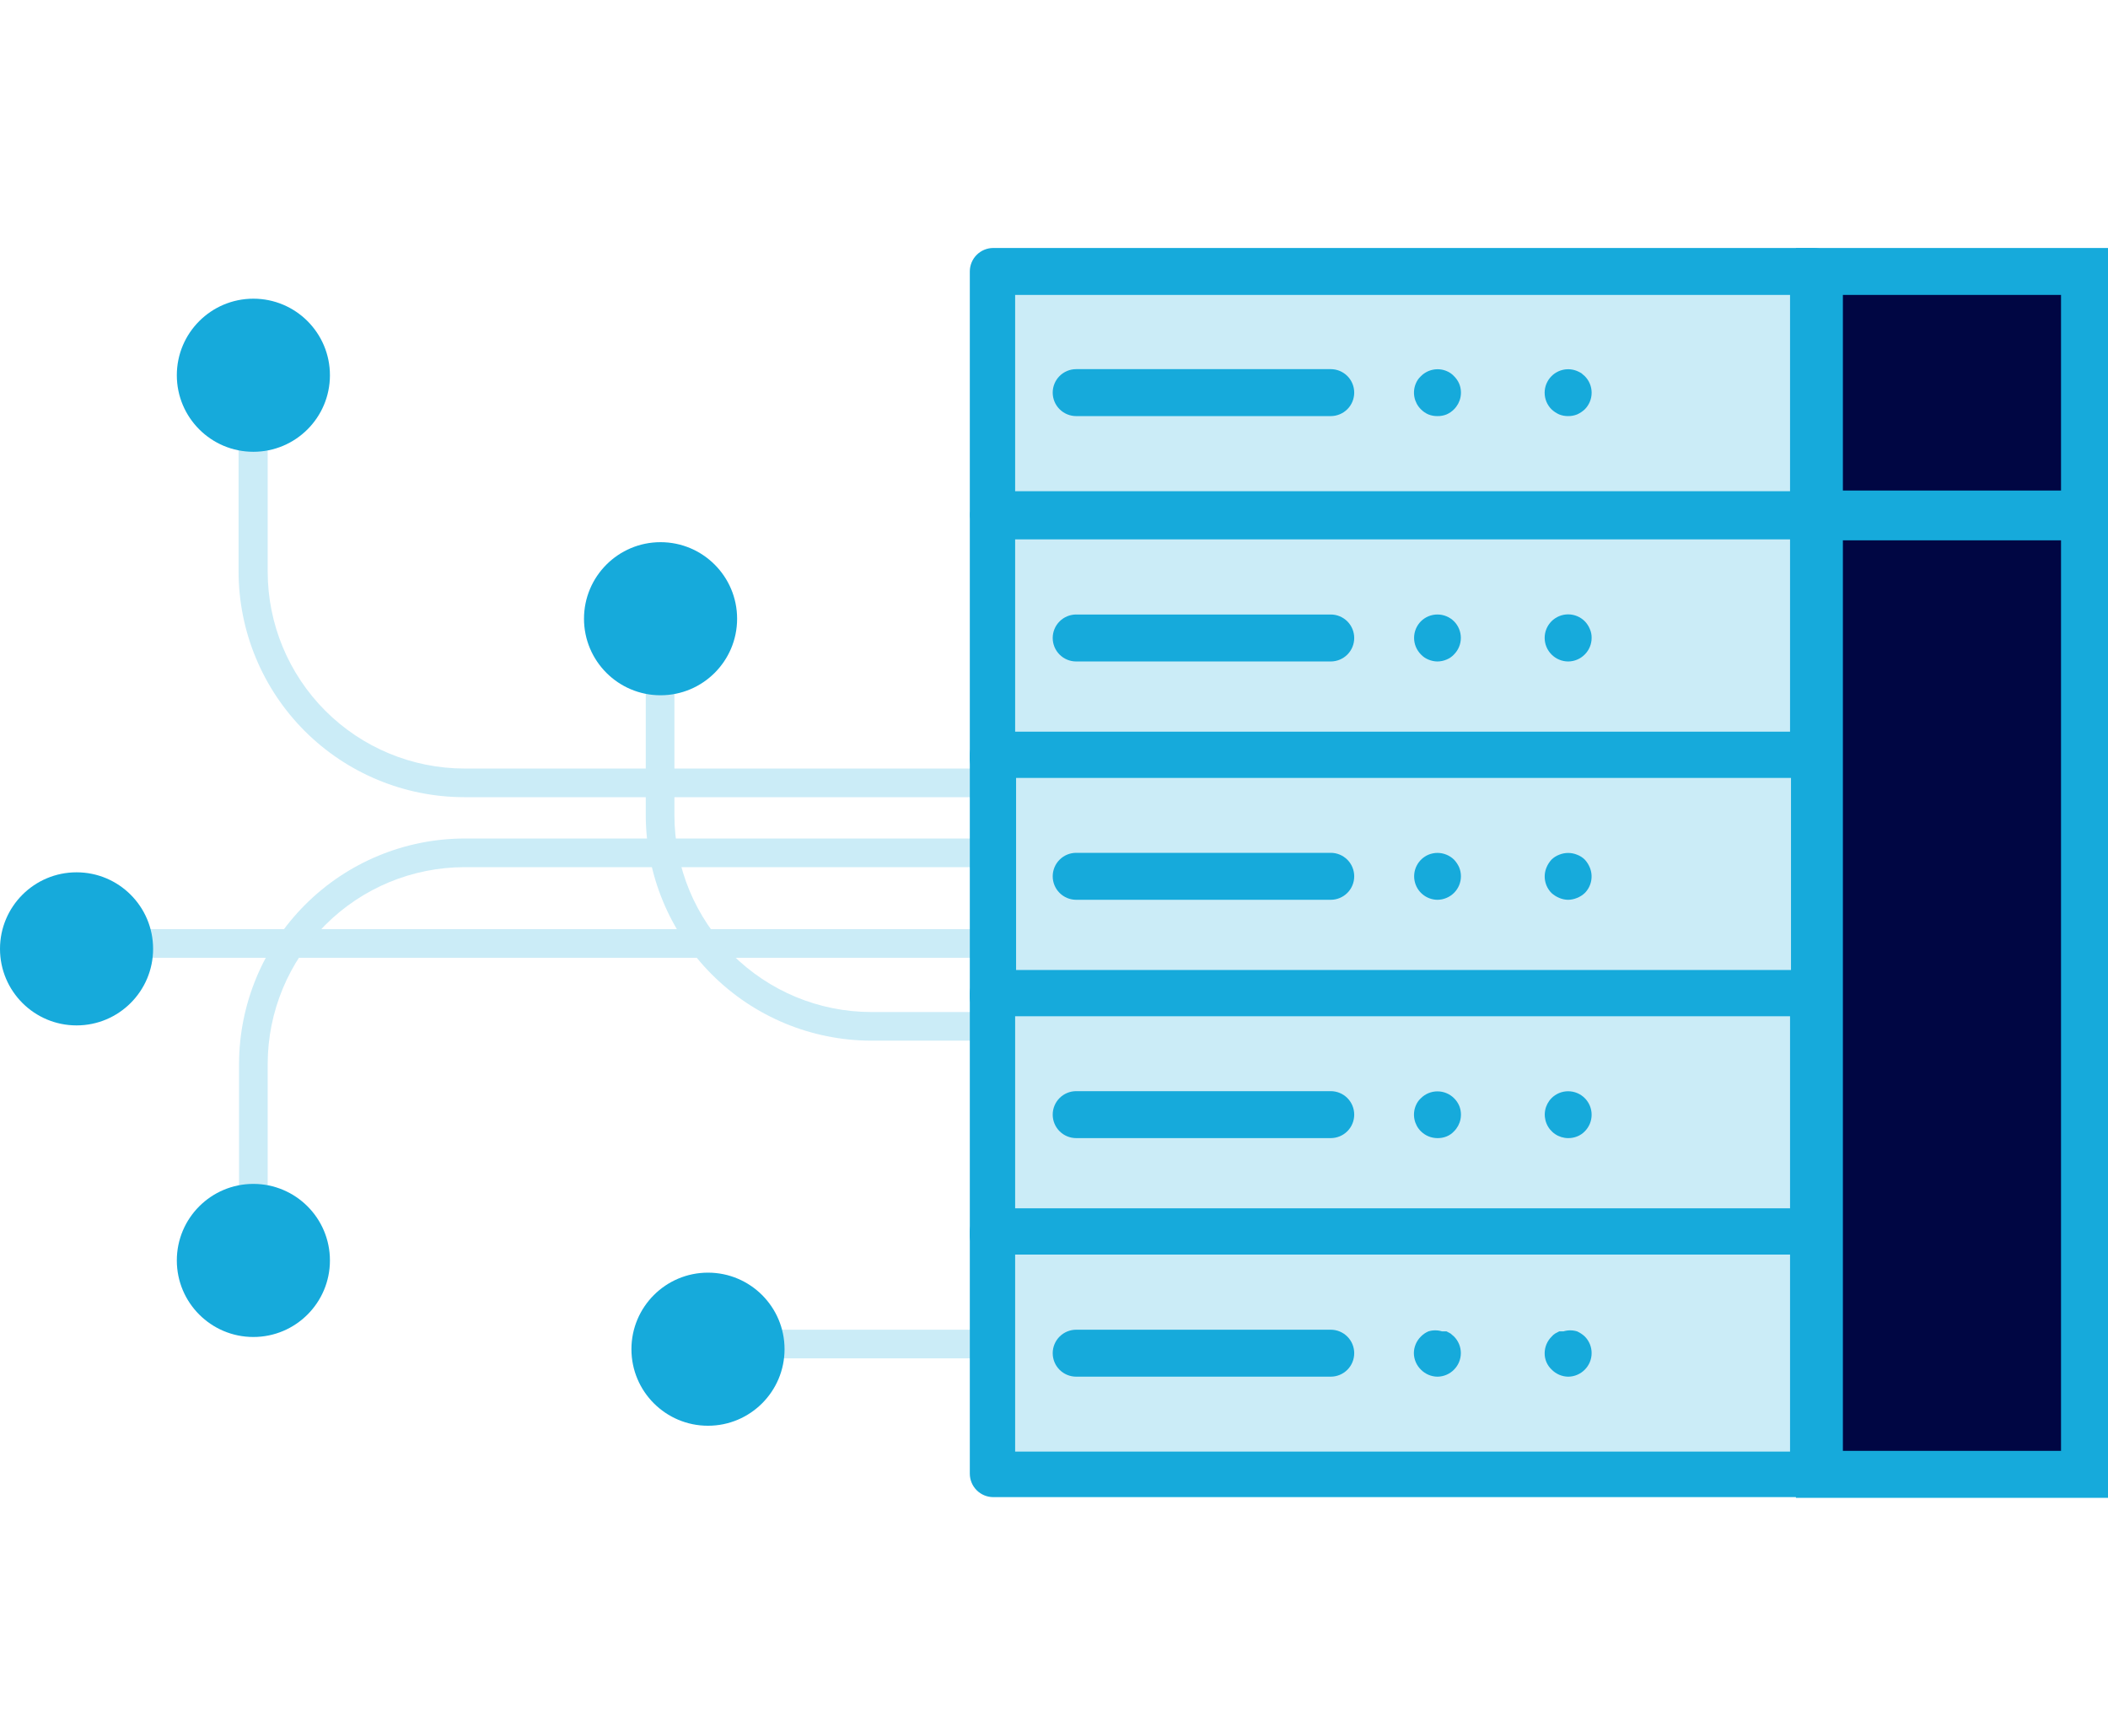
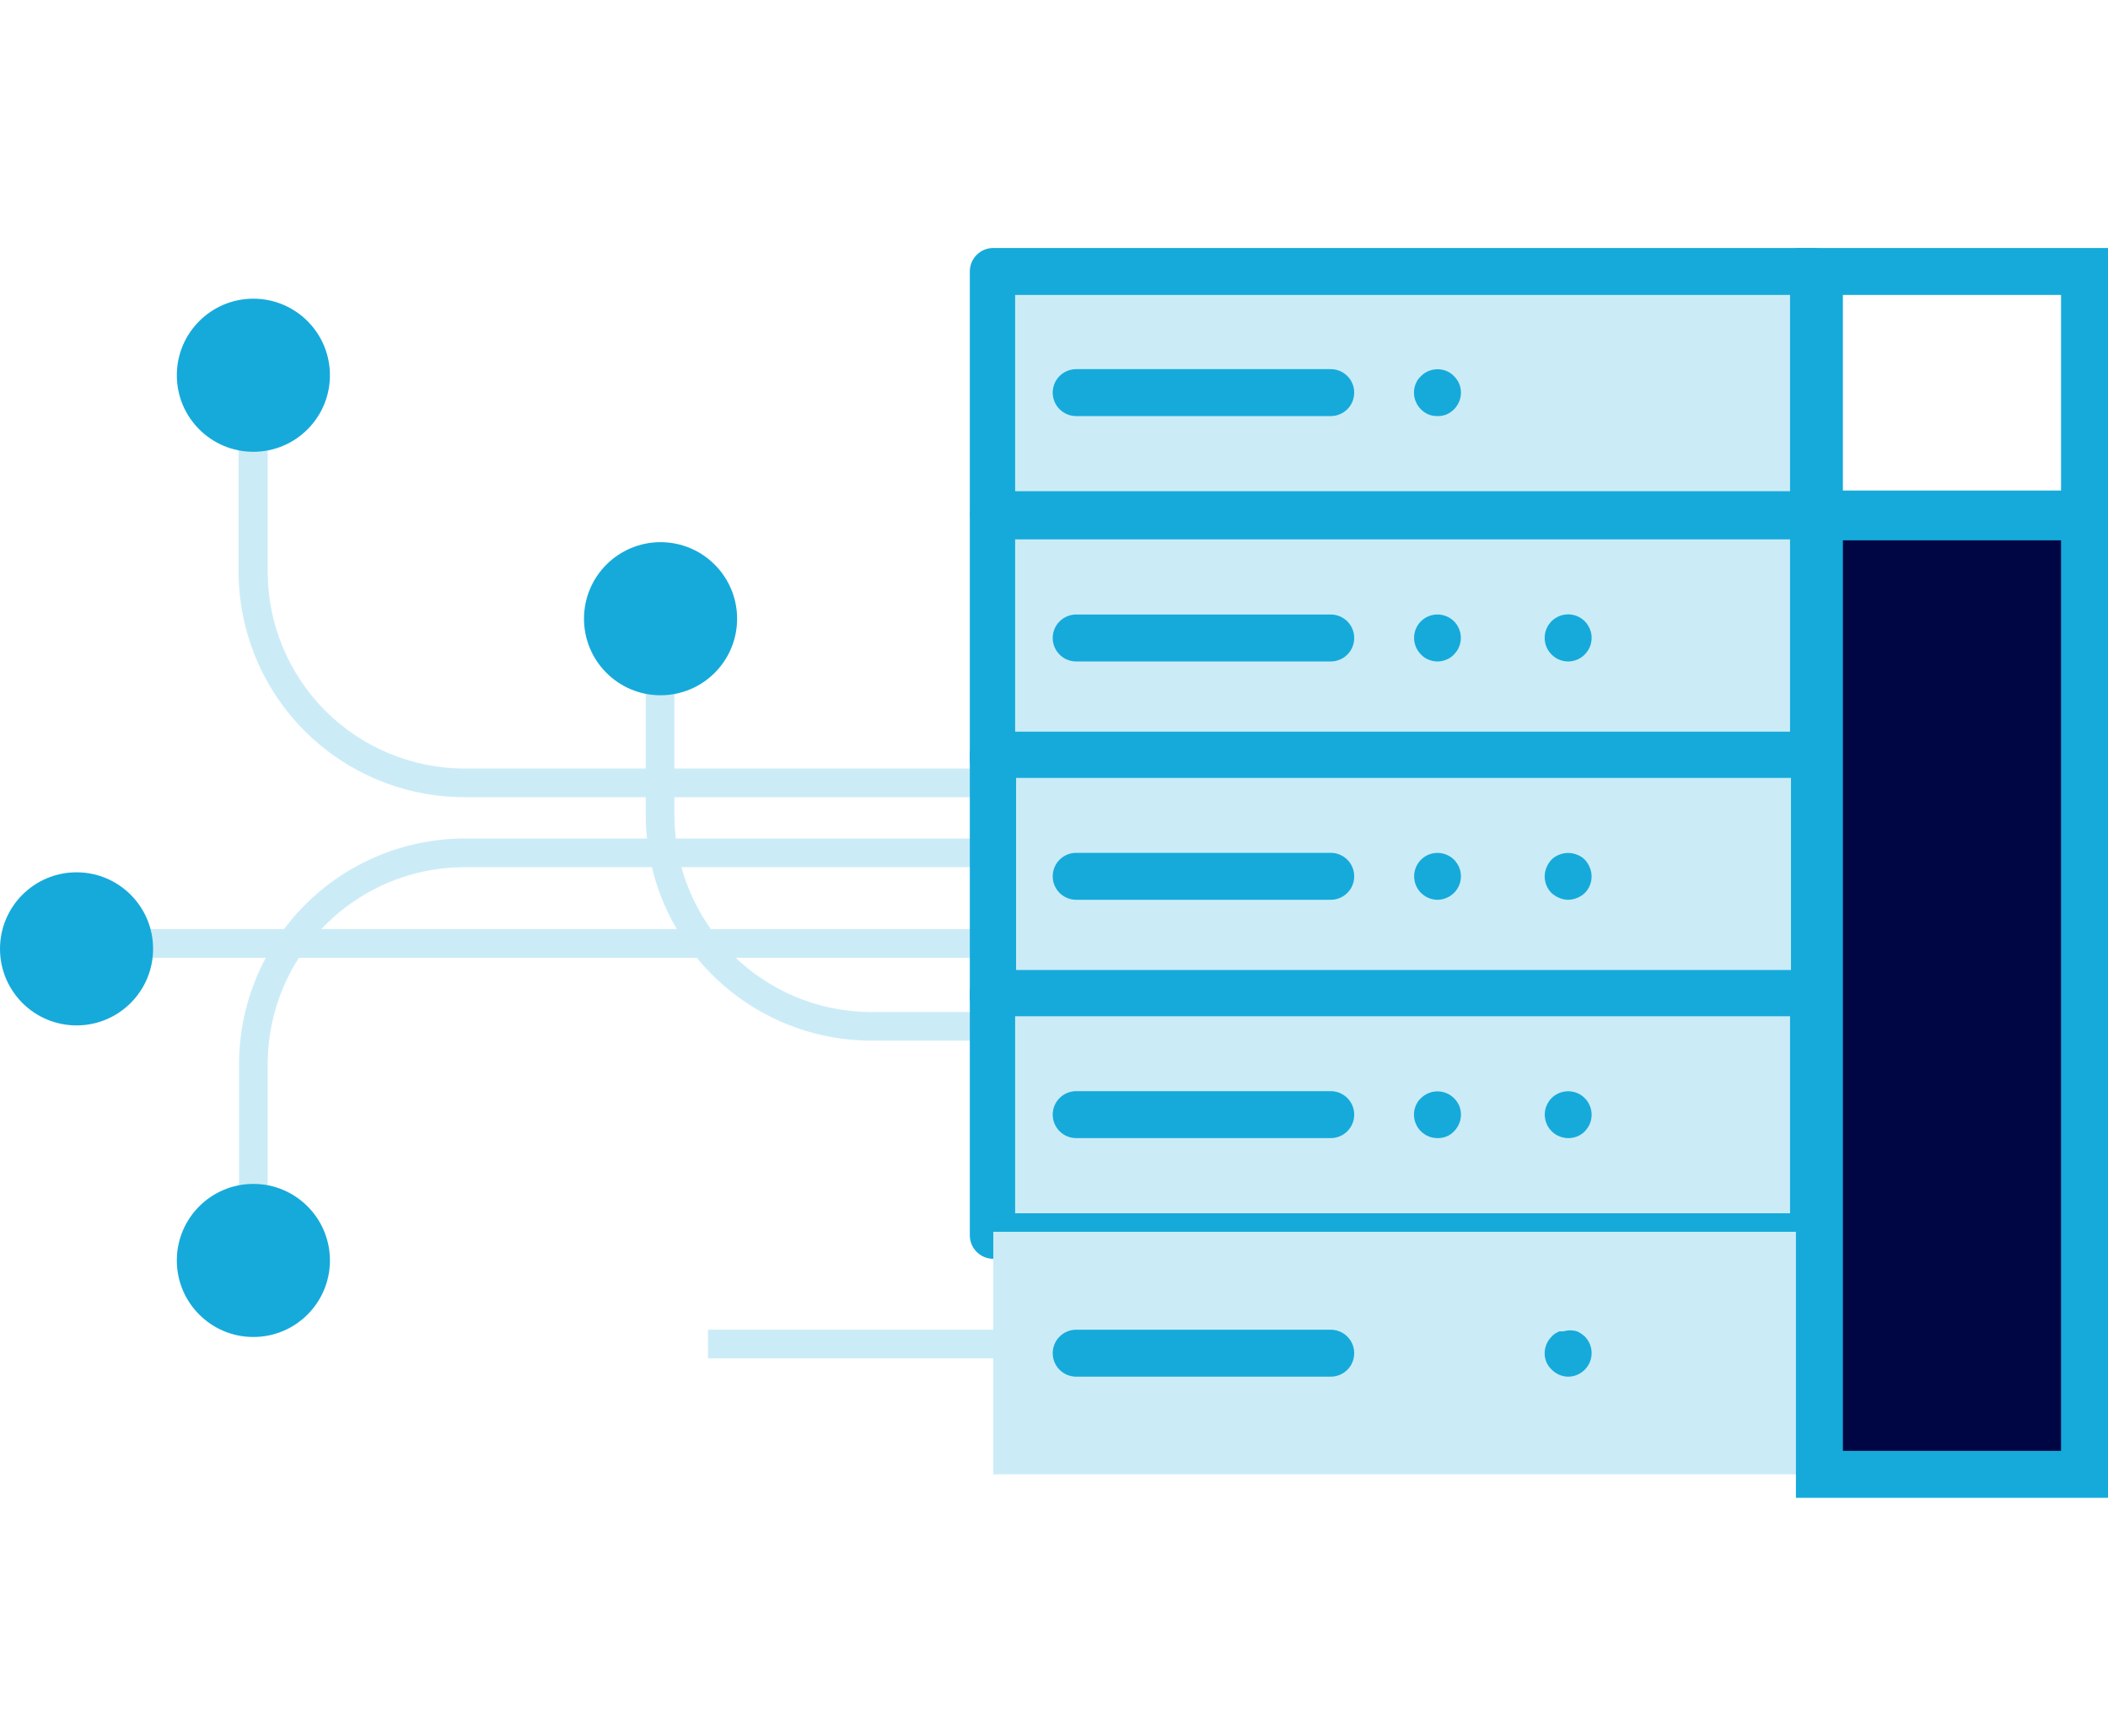
<svg xmlns="http://www.w3.org/2000/svg" width="170" height="140" viewBox="0 0 170 140" fill="none">
  <g clip-path="url(#clip0)">
    <path d="M116.957 64.294H37.42C32.598 64.284 27.977 62.363 24.569 58.952C21.162 55.541 19.245 50.917 19.24 46.096V30.264H21.588V46.096C21.588 50.306 23.26 54.345 26.235 57.324C29.211 60.303 33.247 61.979 37.458 61.984H116.994L116.957 64.294Z" fill="#CBECF7" />
    <path d="M116.635 74.937H6.174V77.248H116.635V74.937Z" fill="#CBECF7" />
    <path d="M21.588 101.658H19.278V85.807C19.288 80.989 21.207 76.37 24.614 72.963C28.021 69.556 32.639 67.637 37.458 67.627H116.994V69.938H37.458C33.251 69.943 29.217 71.616 26.242 74.591C23.267 77.566 21.593 81.6 21.588 85.807V101.658Z" fill="#CBECF7" />
    <path d="M20.433 107.831C23.843 107.831 26.607 105.067 26.607 101.658C26.607 98.248 23.843 95.484 20.433 95.484C17.024 95.484 14.26 98.248 14.26 101.658C14.26 105.067 17.024 107.831 20.433 107.831Z" fill="#16AADB" />
    <path d="M20.433 36.438C23.843 36.438 26.607 33.674 26.607 30.264C26.607 26.854 23.843 24.09 20.433 24.09C17.024 24.09 14.26 26.854 14.26 30.264C14.26 33.674 17.024 36.438 20.433 36.438Z" fill="#16AADB" />
    <path d="M6.174 82.701C9.583 82.701 12.347 79.937 12.347 76.528C12.347 73.118 9.583 70.354 6.174 70.354C2.764 70.354 0 73.118 0 76.528C0 79.937 2.764 82.701 6.174 82.701Z" fill="#16AADB" />
    <path d="M149.794 83.932H70.257C65.439 83.922 60.82 82.004 57.413 78.597C54.006 75.189 52.087 70.571 52.077 65.752V49.902H54.388V65.752C54.393 69.96 56.066 73.993 59.041 76.968C62.016 79.943 66.05 81.617 70.257 81.622H149.794V83.932Z" fill="#CBECF7" />
    <path d="M53.27 56.075C56.68 56.075 59.444 53.312 59.444 49.902C59.444 46.492 56.68 43.728 53.27 43.728C49.861 43.728 47.097 46.492 47.097 49.902C47.097 53.312 49.861 56.075 53.27 56.075Z" fill="#16AADB" />
    <path d="M167.557 107.244H57.096V109.554H167.557V107.244Z" fill="#CBECF7" />
-     <path d="M57.096 114.989C60.505 114.989 63.27 112.225 63.27 108.816C63.27 105.406 60.505 102.642 57.096 102.642C53.686 102.642 50.922 105.406 50.922 108.816C50.922 112.225 53.686 114.989 57.096 114.989Z" fill="#16AADB" />
    <path d="M146.272 41.683H80.105V61.245H146.272V41.683Z" fill="#CBECF7" />
    <path d="M146.253 63.063H80.105C79.602 63.063 79.121 62.864 78.766 62.509C78.41 62.154 78.211 61.672 78.211 61.17V41.683C78.211 41.181 78.41 40.699 78.766 40.344C79.121 39.989 79.602 39.789 80.105 39.789H146.253C146.755 39.789 147.237 39.989 147.592 40.344C147.947 40.699 148.146 41.181 148.146 41.683V61.226C148.132 61.719 147.926 62.186 147.572 62.529C147.218 62.872 146.745 63.064 146.253 63.063ZM81.866 59.389H144.359V43.501H81.866V59.389Z" fill="#16AADB" />
    <path d="M107.317 53.349H86.79C86.287 53.349 85.806 53.149 85.45 52.794C85.095 52.439 84.896 51.957 84.896 51.455C84.896 50.953 85.095 50.471 85.45 50.116C85.806 49.761 86.287 49.561 86.79 49.561H107.317C107.82 49.561 108.301 49.761 108.657 50.116C109.012 50.471 109.211 50.953 109.211 51.455C109.211 51.957 109.012 52.439 108.657 52.794C108.301 53.149 107.82 53.349 107.317 53.349Z" fill="#16AADB" />
    <path d="M126.463 53.349C126.213 53.348 125.965 53.297 125.734 53.199C125.503 53.102 125.294 52.959 125.119 52.781C124.769 52.428 124.572 51.952 124.57 51.455C124.568 51.206 124.616 50.959 124.71 50.728C124.804 50.497 124.943 50.287 125.119 50.11C125.295 49.933 125.504 49.792 125.735 49.696C125.966 49.6 126.213 49.55 126.463 49.55C126.713 49.55 126.961 49.6 127.192 49.696C127.422 49.792 127.632 49.933 127.808 50.11C127.978 50.285 128.113 50.491 128.206 50.716C128.312 50.948 128.364 51.2 128.357 51.455C128.355 51.952 128.158 52.428 127.808 52.781C127.633 52.959 127.423 53.102 127.193 53.199C126.962 53.297 126.714 53.348 126.463 53.349Z" fill="#16AADB" />
    <path d="M115.915 53.349C115.668 53.346 115.423 53.294 115.195 53.197C114.965 53.106 114.758 52.963 114.589 52.781C114.237 52.426 114.039 51.946 114.039 51.446C114.039 50.945 114.237 50.465 114.589 50.11C114.944 49.758 115.424 49.56 115.925 49.56C116.425 49.56 116.905 49.758 117.26 50.11C117.612 50.465 117.81 50.945 117.81 51.446C117.81 51.946 117.612 52.426 117.26 52.781C117.092 52.963 116.884 53.106 116.654 53.197C116.42 53.297 116.169 53.348 115.915 53.349V53.349Z" fill="#16AADB" />
    <path d="M146.272 21.894H80.105V41.456H146.272V21.894Z" fill="#CBECF7" />
    <path d="M146.253 43.274H80.105C79.602 43.274 79.121 43.074 78.766 42.719C78.41 42.364 78.211 41.882 78.211 41.38V21.894C78.211 21.392 78.41 20.91 78.766 20.555C79.121 20.2 79.602 20 80.105 20H146.253C146.755 20 147.237 20.2 147.592 20.555C147.947 20.91 148.146 21.392 148.146 21.894V41.456C148.127 41.945 147.919 42.407 147.566 42.746C147.213 43.085 146.742 43.274 146.253 43.274V43.274ZM81.866 39.619H144.359V23.788H81.866V39.619Z" fill="#16AADB" />
    <path d="M107.317 33.559H86.79C86.287 33.559 85.806 33.359 85.45 33.004C85.095 32.649 84.896 32.168 84.896 31.665C84.896 31.163 85.095 30.681 85.45 30.326C85.806 29.971 86.287 29.772 86.79 29.772H107.317C107.82 29.772 108.301 29.971 108.657 30.326C109.012 30.681 109.211 31.163 109.211 31.665C109.211 32.168 109.012 32.649 108.657 33.004C108.301 33.359 107.82 33.559 107.317 33.559Z" fill="#16AADB" />
-     <path d="M126.463 33.559C126.217 33.562 125.972 33.517 125.743 33.426C125.513 33.324 125.302 33.183 125.119 33.01C124.766 32.655 124.568 32.175 124.568 31.675C124.568 31.174 124.766 30.695 125.119 30.34C125.383 30.074 125.72 29.892 126.087 29.818C126.455 29.744 126.836 29.78 127.183 29.923C127.3 29.972 127.414 30.029 127.524 30.094L127.808 30.34C128.16 30.695 128.358 31.174 128.358 31.675C128.358 32.175 128.16 32.655 127.808 33.01C127.624 33.183 127.413 33.324 127.183 33.426C126.954 33.517 126.709 33.562 126.463 33.559V33.559Z" fill="#16AADB" />
    <path d="M115.915 33.559C115.669 33.562 115.424 33.517 115.195 33.426C114.968 33.329 114.762 33.187 114.589 33.01C114.323 32.746 114.142 32.408 114.068 32.041C113.994 31.674 114.03 31.292 114.173 30.946C114.264 30.715 114.407 30.508 114.589 30.34C114.854 30.074 115.191 29.892 115.558 29.818C115.926 29.744 116.307 29.78 116.654 29.923C116.884 30.015 117.092 30.157 117.26 30.34C117.437 30.513 117.578 30.718 117.676 30.946C117.819 31.292 117.855 31.674 117.781 32.041C117.707 32.408 117.525 32.746 117.26 33.01C117.087 33.187 116.881 33.329 116.654 33.426C116.419 33.52 116.168 33.565 115.915 33.559Z" fill="#16AADB" />
    <path d="M146.272 60.904H80.105V80.467H146.272V60.904Z" fill="#CBECF7" />
    <path d="M146.253 82.285H80.105C79.602 82.285 79.121 82.085 78.766 81.73C78.41 81.375 78.211 80.893 78.211 80.391V60.905C78.211 60.402 78.41 59.921 78.766 59.566C79.121 59.21 79.602 59.011 80.105 59.011H146.253C146.755 59.011 147.237 59.21 147.592 59.566C147.947 59.921 148.146 60.402 148.146 60.905V80.448C148.132 80.94 147.926 81.407 147.572 81.75C147.218 82.093 146.745 82.285 146.253 82.285V82.285ZM81.942 78.706H144.435V62.742H81.942V78.706Z" fill="#16AADB" />
    <path d="M107.317 72.57H86.79C86.287 72.57 85.806 72.37 85.45 72.015C85.095 71.66 84.896 71.178 84.896 70.676C84.896 70.174 85.095 69.692 85.45 69.337C85.806 68.982 86.287 68.782 86.79 68.782H107.317C107.82 68.782 108.301 68.982 108.657 69.337C109.012 69.692 109.211 70.174 109.211 70.676C109.211 71.178 109.012 71.66 108.657 72.015C108.301 72.37 107.82 72.57 107.317 72.57Z" fill="#16AADB" />
    <path d="M126.463 72.57C126.216 72.567 125.971 72.515 125.744 72.418C125.514 72.323 125.303 72.188 125.119 72.021C124.856 71.754 124.678 71.416 124.607 71.049C124.536 70.681 124.576 70.301 124.721 69.957C124.817 69.727 124.951 69.516 125.119 69.332C125.297 69.156 125.51 69.021 125.744 68.934C126.205 68.745 126.722 68.745 127.183 68.934C127.417 69.021 127.63 69.156 127.808 69.332C127.975 69.516 128.11 69.727 128.206 69.957C128.351 70.301 128.39 70.681 128.319 71.049C128.249 71.416 128.071 71.754 127.808 72.021C127.628 72.193 127.415 72.328 127.183 72.418C126.955 72.515 126.711 72.567 126.463 72.57Z" fill="#16AADB" />
    <path d="M115.915 72.57C115.481 72.565 115.061 72.41 114.727 72.132C114.393 71.855 114.164 71.47 114.08 71.044C113.995 70.618 114.06 70.175 114.263 69.791C114.467 69.407 114.796 69.104 115.196 68.934C115.427 68.838 115.674 68.788 115.925 68.788C116.175 68.788 116.423 68.838 116.654 68.934C116.879 69.026 117.085 69.161 117.26 69.332C117.433 69.515 117.573 69.726 117.676 69.957C117.865 70.419 117.863 70.937 117.672 71.398C117.48 71.859 117.114 72.226 116.654 72.418C116.42 72.518 116.169 72.569 115.915 72.57Z" fill="#16AADB" />
    <path d="M146.272 80.126H80.105V99.688H146.272V80.126Z" fill="#CBECF7" />
    <path d="M146.253 101.525H80.105C79.602 101.525 79.121 101.326 78.766 100.97C78.41 100.615 78.211 100.134 78.211 99.631V80.126C78.211 79.624 78.41 79.142 78.766 78.787C79.121 78.432 79.602 78.232 80.105 78.232H146.253C146.755 78.232 147.237 78.432 147.592 78.787C147.947 79.142 148.146 79.624 148.146 80.126V99.688C148.132 100.18 147.926 100.648 147.572 100.991C147.218 101.334 146.745 101.525 146.253 101.525V101.525ZM81.866 97.851H144.359V81.963H81.866V97.851Z" fill="#16AADB" />
    <path d="M107.317 91.791H86.79C86.287 91.791 85.806 91.592 85.45 91.237C85.095 90.881 84.896 90.4 84.896 89.897C84.896 89.395 85.095 88.914 85.45 88.558C85.806 88.203 86.287 88.004 86.79 88.004H107.317C107.82 88.004 108.301 88.203 108.657 88.558C109.012 88.914 109.211 89.395 109.211 89.897C109.211 90.4 109.012 90.881 108.657 91.237C108.301 91.592 107.82 91.791 107.317 91.791Z" fill="#16AADB" />
    <path d="M126.463 91.791C126.091 91.79 125.727 91.678 125.418 91.471C125.109 91.264 124.867 90.971 124.724 90.627C124.58 90.284 124.541 89.906 124.611 89.54C124.682 89.174 124.858 88.838 125.119 88.572C125.295 88.394 125.504 88.254 125.735 88.157C125.966 88.061 126.213 88.012 126.463 88.012C126.713 88.012 126.961 88.061 127.192 88.157C127.422 88.254 127.632 88.394 127.808 88.572C128.158 88.925 128.355 89.401 128.357 89.897C128.358 90.147 128.311 90.394 128.216 90.624C128.122 90.855 127.983 91.065 127.808 91.242C127.633 91.425 127.419 91.567 127.183 91.659C126.954 91.749 126.709 91.794 126.463 91.791Z" fill="#16AADB" />
    <path d="M115.915 91.791C115.418 91.789 114.942 91.592 114.589 91.242C114.323 90.978 114.142 90.641 114.068 90.273C113.994 89.906 114.03 89.525 114.173 89.178C114.264 88.947 114.407 88.74 114.589 88.572C114.944 88.219 115.424 88.021 115.924 88.021C116.425 88.021 116.905 88.219 117.26 88.572C117.437 88.745 117.578 88.951 117.676 89.178C117.819 89.525 117.855 89.906 117.781 90.273C117.707 90.641 117.525 90.978 117.26 91.242C117.092 91.425 116.884 91.567 116.654 91.659C116.419 91.752 116.168 91.797 115.915 91.791Z" fill="#16AADB" />
    <path d="M146.272 99.347H80.105V118.909H146.272V99.347Z" fill="#CBECF7" />
-     <path d="M146.253 120.746H80.105C79.602 120.746 79.121 120.547 78.766 120.192C78.41 119.837 78.211 119.355 78.211 118.853V99.347C78.211 98.845 78.41 98.363 78.766 98.008C79.121 97.653 79.602 97.454 80.105 97.454H146.253C146.755 97.454 147.237 97.653 147.592 98.008C147.947 98.363 148.146 98.845 148.146 99.347V118.909C148.132 119.402 147.926 119.869 147.572 120.212C147.218 120.555 146.745 120.747 146.253 120.746V120.746ZM81.866 117.073H144.359V101.184H81.866V117.073Z" fill="#16AADB" />
    <path d="M107.317 111.031H86.79C86.287 111.031 85.806 110.832 85.45 110.477C85.095 110.122 84.896 109.64 84.896 109.138C84.896 108.636 85.095 108.154 85.45 107.799C85.806 107.444 86.287 107.244 86.79 107.244H107.317C107.82 107.244 108.301 107.444 108.657 107.799C109.012 108.154 109.211 108.636 109.211 109.138C109.211 109.64 109.012 110.122 108.657 110.477C108.301 110.832 107.82 111.031 107.317 111.031Z" fill="#16AADB" />
    <path d="M126.463 111.032C125.964 111.024 125.487 110.82 125.138 110.463C124.956 110.294 124.811 110.089 124.713 109.861C124.615 109.632 124.566 109.386 124.569 109.138C124.571 108.887 124.621 108.639 124.719 108.409C124.816 108.178 124.959 107.969 125.138 107.793C125.219 107.697 125.315 107.614 125.422 107.547L125.744 107.377H126.084C126.443 107.268 126.825 107.268 127.183 107.377C127.413 107.48 127.624 107.62 127.808 107.793C127.983 107.97 128.122 108.18 128.216 108.411C128.311 108.642 128.358 108.889 128.357 109.138C128.355 109.635 128.158 110.111 127.808 110.463C127.632 110.642 127.423 110.785 127.192 110.882C126.962 110.98 126.714 111.031 126.463 111.032V111.032Z" fill="#16AADB" />
-     <path d="M115.915 111.032C115.415 111.024 114.939 110.82 114.589 110.463C114.233 110.114 114.028 109.637 114.021 109.138C114.022 108.887 114.073 108.639 114.171 108.409C114.268 108.178 114.41 107.969 114.589 107.793C114.762 107.616 114.968 107.475 115.195 107.377C115.553 107.268 115.936 107.268 116.294 107.377H116.654L116.975 107.547L117.26 107.793C117.612 108.148 117.81 108.628 117.81 109.128C117.81 109.629 117.612 110.109 117.26 110.463C117.084 110.642 116.875 110.785 116.644 110.882C116.413 110.98 116.166 111.031 115.915 111.032V111.032Z" fill="#16AADB" />
    <path d="M146.726 60.904V61.226V80.126V80.448V99.366V99.688V118.909H168.125V99.688V99.366V80.448V80.126V61.226V60.904V41.683H146.726V60.904Z" fill="#000643" />
    <path d="M170 120.803H144.832V39.789H170V120.803ZM148.62 117.016H166.212V43.577H148.62V117.016Z" fill="#16AADB" />
-     <path d="M168.106 21.894H146.726V41.456H168.106V21.894Z" fill="#000643" />
    <path d="M170 43.35H144.832V20H170V43.35ZM148.62 39.562H166.212V23.788H148.62V39.562Z" fill="#16AADB" />
  </g>
  <defs>
    <clipPath id="clip0">
      <rect width="170" height="100.803" fill="white" transform="translate(0 20)" />
    </clipPath>
  </defs>
</svg>